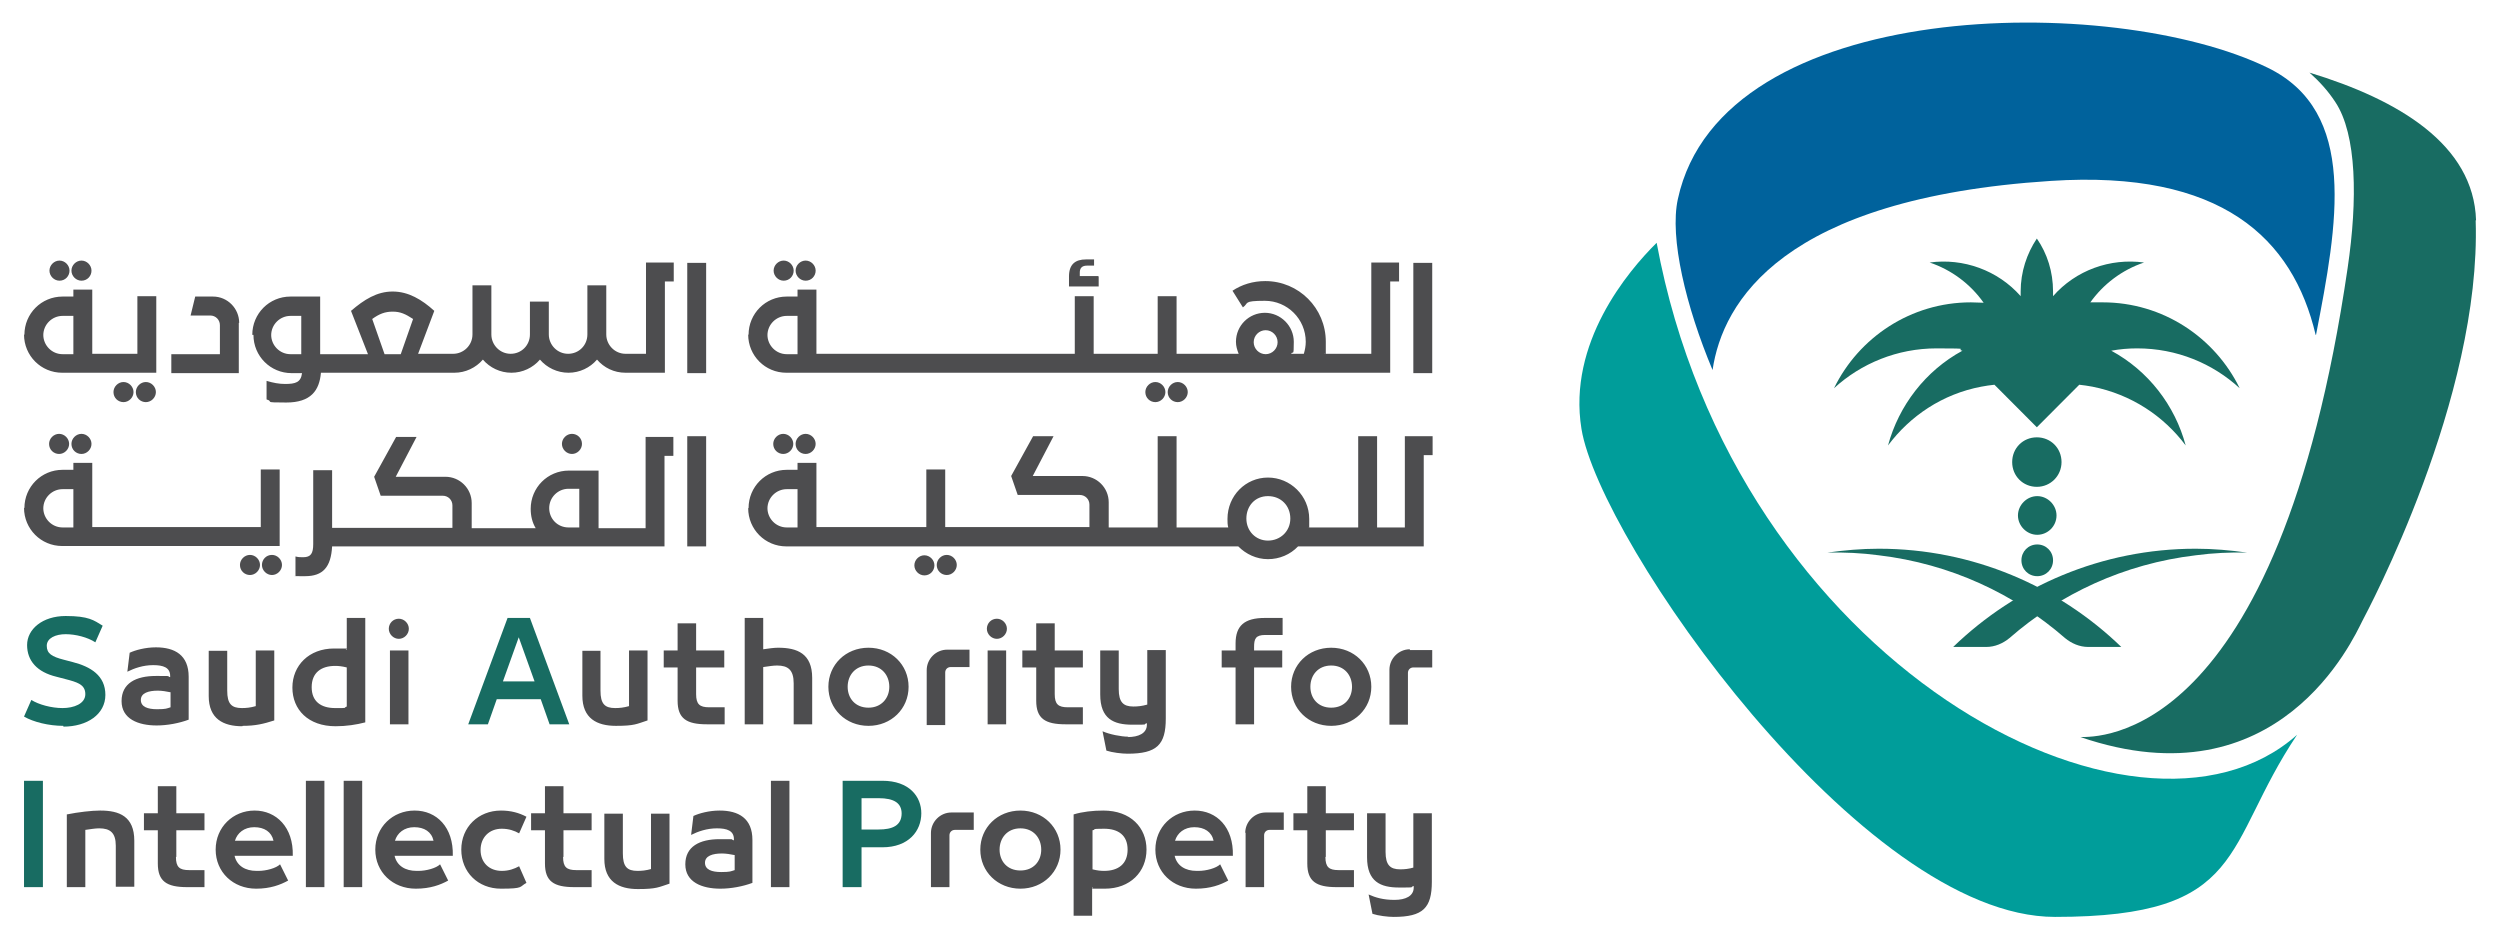
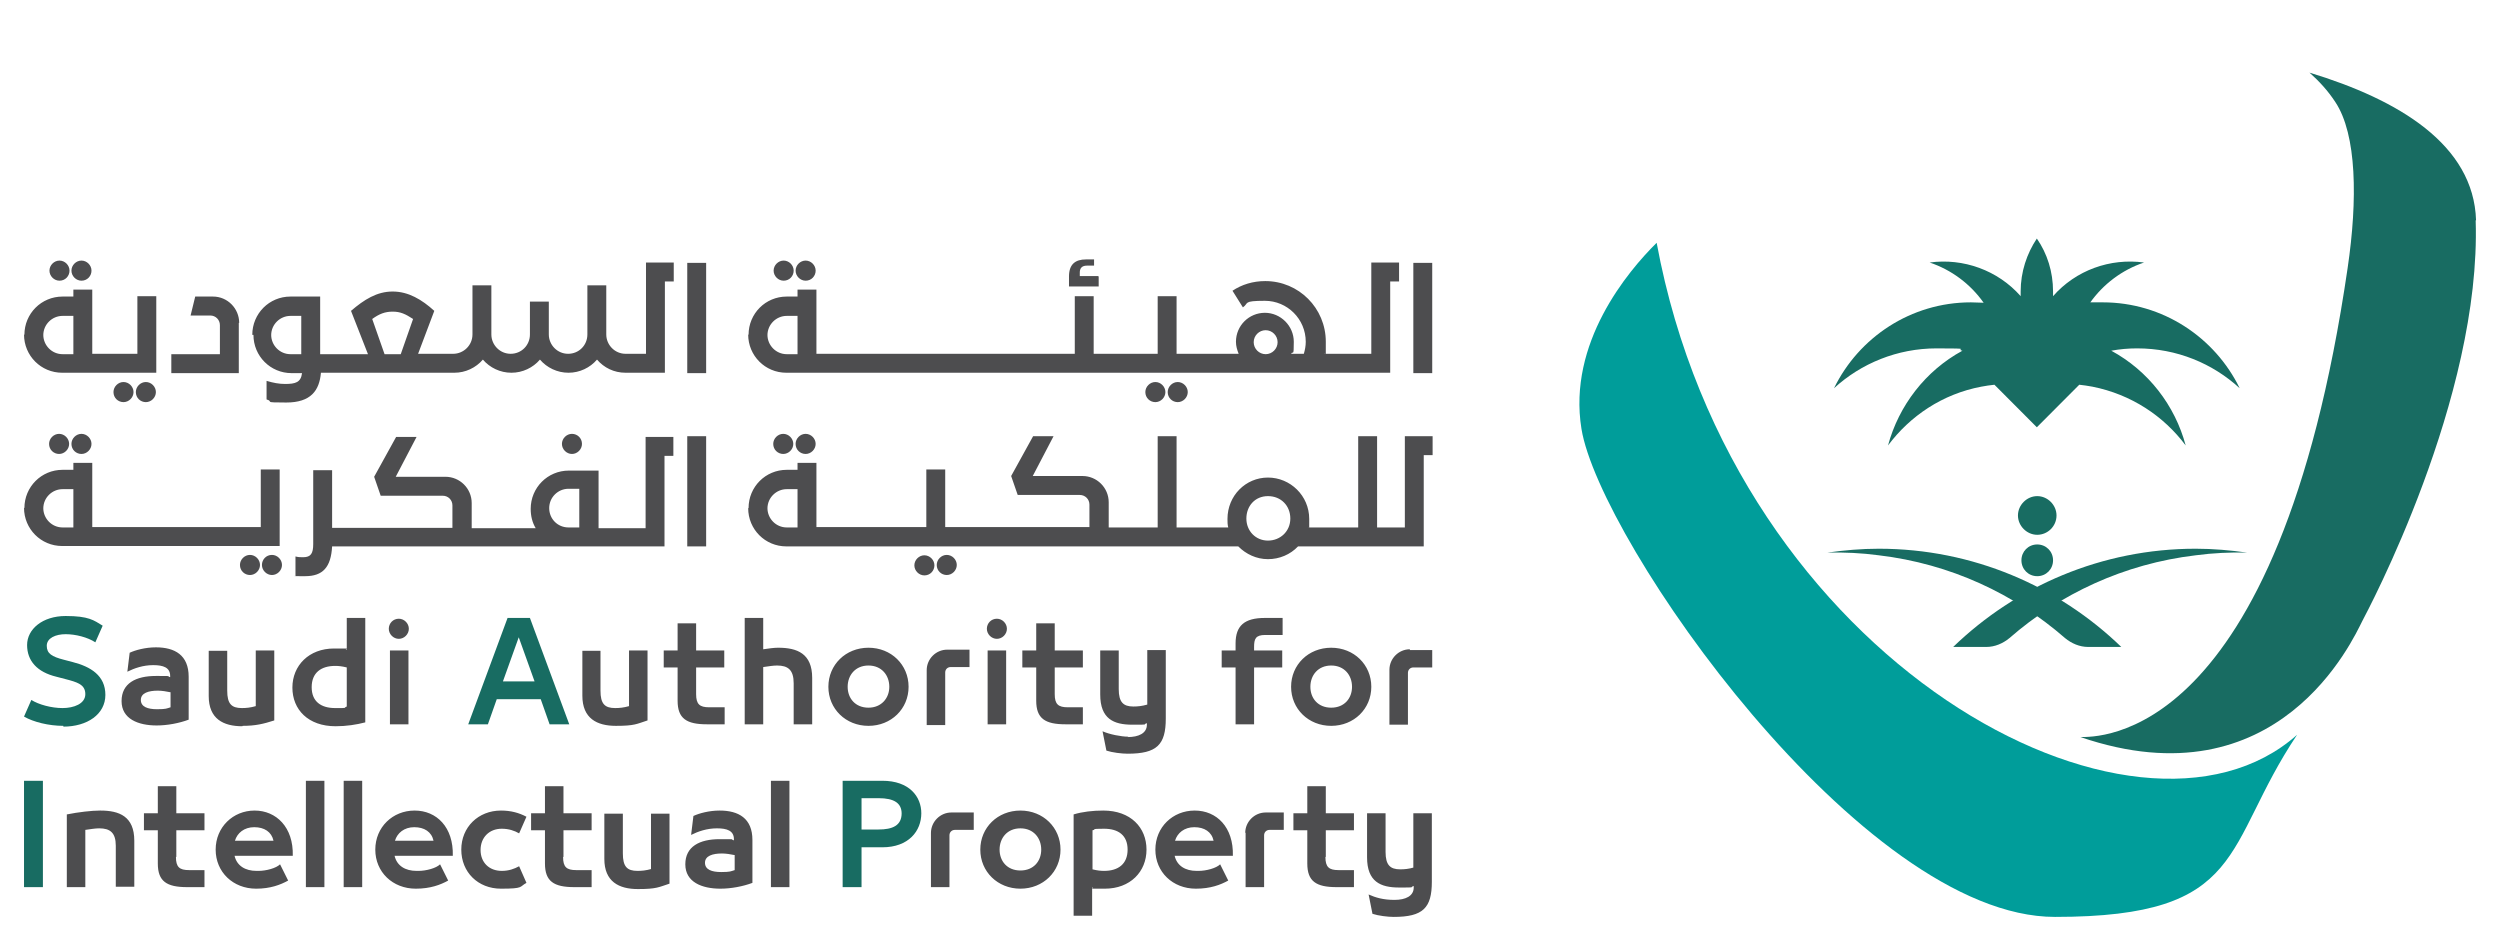
<svg xmlns="http://www.w3.org/2000/svg" width="330" height="123" xml:space="preserve" overflow="hidden">
  <defs>
    <clipPath id="clip0">
      <rect x="2157" y="805" width="324" height="118" />
    </clipPath>
    <clipPath id="clip1">
      <rect x="2157" y="805" width="324" height="118" />
    </clipPath>
    <clipPath id="clip2">
      <rect x="2157" y="805" width="324" height="118" />
    </clipPath>
  </defs>
  <g transform="translate(-2154 -802)">
    <g>
      <g clip-path="url(#clip0)">
        <g clip-path="url(#clip1)">
          <g clip-path="url(#clip2)">
-             <path d="M302.545 41.076C305.396 26.468 308.144 11.707 296.132 5.904 275.823-3.97 224.11-3.563 218.307 23.21 217.187 28.3 219.376 37.36 222.888 45.708 224.211 36.749 232.101 23.108 267.527 20.818 290.126 19.342 299.491 28.402 302.495 41.076" fill="#00629C" fill-rule="nonzero" fill-opacity="1" transform="matrix(1 0 0 1.003 2157.17 805)" />
            <path d="M323.669 26.009C323.363 16.033 313.438 10.129 301.68 6.566 302.953 7.686 304.123 8.958 305.09 10.434 307.941 14.71 308.043 23.312 306.719 32.27 297.506 95.182 273.482 93.96 271.446 94.011 297.608 102.918 307.432 81.133 308.653 78.741 309.315 77.469 324.381 49.423 323.618 26.009" fill="#186C62" fill-rule="nonzero" fill-opacity="1" transform="matrix(1 0 0 1.003 2157.17 805)" />
            <path d="M275.518 43.163C276.638 42.959 277.757 42.857 278.928 42.857 284.171 42.857 288.904 44.842 292.467 48.1 289.21 41.432 282.338 36.8 274.398 36.8 266.458 36.8 273.278 36.8 272.718 36.851 274.449 34.408 276.943 32.525 279.844 31.558 275.365 30.947 270.835 32.576 267.832 35.986L267.832 35.375C267.832 32.779 267.069 30.387 265.694 28.402 264.371 30.387 263.557 32.779 263.557 35.375 263.557 37.971 263.557 35.782 263.557 35.986 260.553 32.576 255.973 30.947 251.544 31.558 254.446 32.525 256.94 34.408 258.67 36.851 258.11 36.851 257.55 36.8 256.991 36.8 249.05 36.8 242.179 41.432 238.921 48.1 242.484 44.842 247.269 42.857 252.461 42.857 257.652 42.857 254.751 42.959 255.871 43.163 250.984 45.809 247.472 50.39 246.047 55.633 248.948 51.765 253.224 48.863 258.365 47.896 258.925 47.794 259.536 47.693 260.095 47.642L265.694 53.241 271.293 47.642C271.853 47.693 272.413 47.794 273.024 47.896 278.165 48.914 282.44 51.765 285.341 55.633 283.916 50.339 280.404 45.809 275.518 43.163" fill="#186C62" fill-rule="nonzero" fill-opacity="1" transform="matrix(1 0 0 1.003 2157.17 805)" />
            <path d="M268.29 64.846C268.29 66.271 267.12 67.391 265.745 67.391 264.371 67.391 263.2 66.22 263.2 64.846 263.2 63.471 264.371 62.301 265.745 62.301 267.12 62.301 268.29 63.471 268.29 64.846" fill="#186C62" fill-rule="nonzero" fill-opacity="1" transform="matrix(1 0 0 1.003 2157.17 805)" />
            <path d="M267.832 70.75C267.832 71.921 266.916 72.837 265.745 72.837 264.575 72.837 263.658 71.921 263.658 70.75 263.658 69.579 264.575 68.663 265.745 68.663 266.916 68.663 267.832 69.579 267.832 70.75" fill="#186C62" fill-rule="nonzero" fill-opacity="1" transform="matrix(1 0 0 1.003 2157.17 805)" />
-             <path d="M268.952 57.822C268.952 59.603 267.527 61.079 265.694 61.079 263.862 61.079 262.437 59.654 262.437 57.822 262.437 55.989 263.862 54.564 265.694 54.564 267.527 54.564 268.952 55.989 268.952 57.822" fill="#186C62" fill-rule="nonzero" fill-opacity="1" transform="matrix(1 0 0 1.003 2157.17 805)" />
            <path d="M286.665 69.223C274.245 69.223 262.946 74.16 254.649 82.151L259.027 82.151C260.146 82.151 261.215 81.693 262.081 80.981 268.748 75.178 277.198 71.208 286.665 70.088 288.955 69.783 291.195 69.681 293.434 69.732 291.246 69.427 288.955 69.223 286.665 69.223" fill="#186C62" fill-rule="nonzero" fill-opacity="1" transform="matrix(1 0 0 1.003 2157.17 805)" />
            <path d="M244.826 69.223C257.245 69.223 268.545 74.16 276.841 82.151L272.464 82.151C271.344 82.151 270.275 81.693 269.41 80.981 262.742 75.178 254.293 71.208 244.826 70.088 242.535 69.783 240.296 69.681 238.056 69.732 240.245 69.427 242.535 69.223 244.826 69.223" fill="#186C62" fill-rule="nonzero" fill-opacity="1" transform="matrix(1 0 0 1.003 2157.17 805)" />
            <path d="M215.508 28.962C211.69 32.728 203.75 42.145 205.582 53.444 207.975 68.154 242.535 117.679 268.087 117.679 293.638 117.679 290.177 108.365 300.051 93.706 278.979 112.437 225.789 84.391 215.508 28.962" fill="#009D9A" fill-rule="nonzero" fill-opacity="1" transform="matrix(1 0 0 1.003 2157.17 805)" />
            <path d="M32.626 41.076C32.626 42.45 33.746 43.621 35.171 43.621L36.597 43.621 36.597 38.582 35.171 38.582C33.797 38.582 32.626 39.702 32.626 41.127M45.962 38.989 47.591 43.621 49.729 43.621 51.357 38.989C50.339 38.327 49.678 38.022 48.66 38.022 47.642 38.022 46.878 38.327 45.962 38.989M30.132 41.076C30.132 38.276 32.372 36.037 35.171 36.037L39.091 36.037 39.091 43.621 45.402 43.621 43.163 37.92C44.893 36.444 46.573 35.375 48.66 35.375 50.747 35.375 52.528 36.444 54.157 37.92L52.019 43.57 56.651 43.57C58.025 43.57 59.196 42.45 59.196 41.025L59.196 34.561 61.69 34.561 61.69 41.025C61.69 42.399 62.81 43.57 64.235 43.57 65.66 43.57 66.78 42.45 66.78 41.025L66.78 36.698 69.274 36.698 69.274 41.025C69.274 42.399 70.394 43.57 71.819 43.57 73.244 43.57 74.364 42.45 74.364 41.025L74.364 34.561 76.858 34.561 76.858 41.025C76.858 42.399 77.978 43.57 79.403 43.57L82.101 43.57 82.101 31.558 85.765 31.558 85.765 34.052 84.595 34.052 84.595 46.064 79.403 46.064C77.876 46.064 76.552 45.402 75.636 44.333 74.72 45.402 73.346 46.064 71.87 46.064 70.394 46.064 69.019 45.402 68.103 44.333 67.187 45.402 65.813 46.064 64.337 46.064 62.861 46.064 61.486 45.402 60.57 44.333 59.654 45.402 58.28 46.064 56.804 46.064L39.193 46.064C38.989 48.405 37.869 49.983 34.611 49.983 31.354 49.983 33.084 49.881 32.016 49.576L32.016 47.133C32.881 47.387 33.644 47.54 34.459 47.54 35.833 47.54 36.546 47.336 36.698 46.115L35.324 46.115C32.525 46.115 30.285 43.875 30.285 41.076M28.402 39.498C28.402 37.615 26.875 36.037 24.941 36.037L22.599 36.037 21.988 38.531 24.584 38.531C25.297 38.531 25.857 39.091 25.857 39.803L25.857 43.621 19.444 43.621 19.444 46.115 28.351 46.115 28.351 39.498 28.402 39.498ZM7.584 33.95C8.347 33.95 8.907 33.339 8.907 32.626 8.907 31.914 8.297 31.303 7.584 31.303 6.871 31.303 6.261 31.914 6.261 32.626 6.261 33.339 6.871 33.95 7.584 33.95M4.683 33.95C5.446 33.95 6.006 33.339 6.006 32.626 6.006 31.914 5.395 31.303 4.683 31.303 3.97 31.303 3.359 31.914 3.359 32.626 3.359 33.339 3.97 33.95 4.683 33.95M150.967 48.609C150.967 49.372 151.578 49.932 152.291 49.932 153.003 49.932 153.614 49.321 153.614 48.609 153.614 47.896 153.003 47.285 152.291 47.285 151.578 47.285 150.967 47.896 150.967 48.609M148.015 48.609C148.015 49.372 148.626 49.932 149.339 49.932 150.051 49.932 150.662 49.321 150.662 48.609 150.662 47.896 150.051 47.285 149.339 47.285 148.626 47.285 148.015 47.896 148.015 48.609M14.761 48.609C14.761 49.372 15.372 49.932 16.084 49.932 16.797 49.932 17.408 49.321 17.408 48.609 17.408 47.896 16.797 47.285 16.084 47.285 15.372 47.285 14.761 47.896 14.761 48.609M11.809 48.609C11.809 49.372 12.419 49.932 13.132 49.932 13.845 49.932 14.455 49.321 14.455 48.609 14.455 47.896 13.845 47.285 13.132 47.285 12.419 47.285 11.809 47.896 11.809 48.609M103.173 33.95C103.936 33.95 104.496 33.339 104.496 32.626 104.496 31.914 103.885 31.303 103.173 31.303 102.46 31.303 101.849 31.914 101.849 32.626 101.849 33.339 102.46 33.95 103.173 33.95M100.272 33.95C101.035 33.95 101.595 33.339 101.595 32.626 101.595 31.914 100.984 31.303 100.272 31.303 99.559 31.303 98.948 31.914 98.948 32.626 98.948 33.339 99.559 33.95 100.272 33.95M185.884 31.608 183.39 31.608 183.39 46.115 185.884 46.115 185.884 31.608ZM98.134 41.076C98.134 42.45 99.254 43.621 100.679 43.621L102.104 43.621 102.104 38.582 100.679 38.582C99.305 38.582 98.134 39.702 98.134 41.127M162.318 42.043C162.318 42.908 163.03 43.621 163.896 43.621 164.761 43.621 165.474 42.908 165.474 42.043 165.474 41.178 164.761 40.465 163.896 40.465 163.03 40.465 162.318 41.178 162.318 42.043M95.64 41.076C95.64 38.276 97.879 36.037 100.679 36.037L102.104 36.037 102.104 35.12 104.598 35.12 104.598 43.57 138.701 43.57 138.701 35.986 141.195 35.986 141.195 43.57 149.644 43.57 149.644 35.986 152.138 35.986 152.138 43.57 160.333 43.57C160.129 43.061 159.976 42.552 159.976 41.992 159.976 39.854 161.707 38.175 163.794 38.175 165.881 38.175 167.611 39.905 167.611 41.992 167.611 44.079 167.51 43.112 167.255 43.57L168.935 43.57C169.087 43.061 169.189 42.552 169.189 41.992 169.189 38.989 166.746 36.597 163.794 36.597 160.842 36.597 161.707 36.902 160.893 37.462L159.518 35.273C160.74 34.459 162.216 34.001 163.845 34.001 168.273 34.001 171.836 37.564 171.836 41.992 171.836 46.42 171.836 43.061 171.683 43.57L177.842 43.57 177.842 31.558 181.507 31.558 181.507 34.052 180.336 34.052 180.336 46.064 100.628 46.064C97.828 46.064 95.589 43.824 95.589 41.025M141.805 33.339 139.362 33.339 139.362 32.881C139.362 32.321 139.617 31.965 140.329 31.965L141.246 31.965 141.246 31.15 140.177 31.15C138.802 31.15 137.937 31.761 137.937 33.39L137.937 34.713 141.856 34.713 141.856 33.39 141.805 33.39ZM90.041 31.608 87.547 31.608 87.547 46.115 90.041 46.115 90.041 31.608ZM2.545 41.076C2.545 42.45 3.665 43.621 5.09 43.621L6.515 43.621 6.515 38.582 5.09 38.582C3.716 38.582 2.545 39.702 2.545 41.127M0.051 41.076C0.051 38.276 2.29 36.037 5.09 36.037L6.515 36.037 6.515 35.12 9.009 35.12 9.009 43.57 14.964 43.57 14.964 35.986 17.459 35.986 17.459 46.064 5.039 46.064C2.24 46.064 0 43.824 0 41.025M73.295 61.334 71.87 61.334C70.496 61.334 69.325 62.453 69.325 63.879 69.325 65.304 70.445 66.424 71.87 66.424L73.295 66.424 73.295 61.385ZM84.493 68.918 40.669 68.918C40.516 71.666 39.447 72.837 37.106 72.837 34.764 72.837 36.139 72.837 35.833 72.684L35.833 70.241C36.189 70.343 36.495 70.343 36.851 70.343 37.869 70.343 38.175 69.834 38.175 68.612L38.175 58.891 40.669 58.891 40.669 66.475 56.549 66.475 56.549 63.522C56.549 62.81 55.989 62.25 55.277 62.25L47.082 62.25 46.217 59.756 49.118 54.513 51.816 54.513 49.067 59.756 55.633 59.756C57.516 59.756 59.094 61.283 59.094 63.217L59.094 66.525 67.543 66.525C67.085 65.762 66.882 64.897 66.882 63.98 66.882 61.181 69.121 58.941 71.921 58.941L75.84 58.941 75.84 66.525 82.05 66.525 82.05 54.513 85.714 54.513 85.714 57.007 84.544 57.007 84.544 69.019 84.544 68.918ZM2.545 63.879C2.545 65.253 3.665 66.424 5.09 66.424L6.515 66.424 6.515 61.385 5.09 61.385C3.716 61.385 2.545 62.504 2.545 63.929M0.051 63.879C0.051 61.079 2.29 58.84 5.09 58.84L6.515 58.84 6.515 57.923 9.009 57.923 9.009 66.373 31.252 66.373 31.252 58.789 33.746 58.789 33.746 68.867 5.039 68.867C2.24 68.867 0 66.627 0 63.828M6.261 55.429C6.261 56.193 6.871 56.753 7.584 56.753 8.297 56.753 8.907 56.142 8.907 55.429 8.907 54.717 8.297 54.106 7.584 54.106 6.871 54.106 6.261 54.717 6.261 55.429M3.308 55.429C3.308 56.193 3.919 56.753 4.632 56.753 5.344 56.753 5.955 56.142 5.955 55.429 5.955 54.717 5.344 54.106 4.632 54.106 3.919 54.106 3.308 54.717 3.308 55.429M101.849 55.429C101.849 56.193 102.46 56.753 103.173 56.753 103.885 56.753 104.496 56.142 104.496 55.429 104.496 54.717 103.885 54.106 103.173 54.106 102.46 54.106 101.849 54.717 101.849 55.429M98.897 55.429C98.897 56.193 99.508 56.753 100.221 56.753 100.933 56.753 101.544 56.142 101.544 55.429 101.544 54.717 100.933 54.106 100.221 54.106 99.508 54.106 98.897 54.717 98.897 55.429M120.479 71.361C120.479 72.124 121.089 72.684 121.802 72.684 122.515 72.684 123.125 72.073 123.125 71.361 123.125 70.648 122.515 70.037 121.802 70.037 121.089 70.037 120.479 70.648 120.479 71.361M118.85 72.735C119.613 72.735 120.173 72.124 120.173 71.412 120.173 70.699 119.562 70.088 118.85 70.088 118.137 70.088 117.526 70.699 117.526 71.412 117.526 72.124 118.137 72.735 118.85 72.735M73.651 55.429C73.651 54.666 73.04 54.106 72.328 54.106 71.615 54.106 71.004 54.717 71.004 55.429 71.004 56.142 71.615 56.753 72.328 56.753 73.04 56.753 73.651 56.142 73.651 55.429M32.728 70.037C31.965 70.037 31.405 70.648 31.405 71.361 31.405 72.073 32.016 72.684 32.728 72.684 33.441 72.684 34.052 72.073 34.052 71.361 34.052 70.648 33.441 70.037 32.728 70.037M28.504 71.361C28.504 72.124 29.114 72.684 29.827 72.684 30.54 72.684 31.15 72.073 31.15 71.361 31.15 70.648 30.54 70.037 29.827 70.037 29.114 70.037 28.504 70.648 28.504 71.361M98.134 63.879C98.134 65.253 99.254 66.424 100.679 66.424L102.104 66.424 102.104 61.385 100.679 61.385C99.305 61.385 98.134 62.504 98.134 63.929M161.351 65.253C161.351 66.882 162.572 68.154 164.201 68.154 165.83 68.154 167.153 66.933 167.153 65.253 167.153 63.573 165.932 62.301 164.201 62.301 162.471 62.301 161.351 63.624 161.351 65.253M95.64 63.879C95.64 61.079 97.879 58.84 100.679 58.84L102.104 58.84 102.104 57.923 104.598 57.923 104.598 66.373 119.104 66.373 119.104 58.789 121.598 58.789 121.598 66.373 140.635 66.373 140.635 63.42C140.635 62.708 140.075 62.148 139.362 62.148L131.167 62.148 130.302 59.654 133.203 54.411 135.901 54.411 133.153 59.654 139.719 59.654C141.602 59.654 143.18 61.181 143.18 63.115L143.18 66.424 149.644 66.424 149.644 54.411 152.138 54.411 152.138 66.424 158.958 66.424C158.857 66.067 158.857 65.66 158.857 65.304 158.857 62.25 161.249 59.858 164.201 59.858 167.153 59.858 169.647 62.25 169.647 65.304 169.647 68.358 169.647 66.067 169.546 66.424L176.112 66.424 176.112 54.411 178.606 54.411 178.606 66.424 182.27 66.424 182.27 54.411 185.935 54.411 185.935 56.905 184.764 56.905 184.764 68.918 168.171 68.918C167.153 69.987 165.728 70.597 164.201 70.597 162.674 70.597 161.3 69.936 160.282 68.918L100.628 68.918C97.828 68.918 95.589 66.678 95.589 63.879M90.041 54.411 87.547 54.411 87.547 68.918 90.041 68.918 90.041 54.411Z" fill="#4D4D4F" fill-rule="nonzero" fill-opacity="1" transform="matrix(1 0 0 1.003 2157.17 805)" />
            <path d="M115.847 104.089C115.847 102.715 114.88 102.053 112.793 102.053L110.553 102.053 110.553 106.176 112.793 106.176C114.625 106.176 115.847 105.667 115.847 104.038M118.443 104.038C118.443 106.38 116.763 108.517 113.302 108.517L110.553 108.517 110.553 113.76 108.059 113.76 108.059 99.763 113.302 99.763C116.865 99.763 118.443 101.849 118.443 104.038M0 113.76 2.494 113.76 2.494 99.763 0 99.763 0 113.76ZM65.304 80.879 63.217 86.681 67.391 86.681 65.304 80.879ZM63.777 78.334 66.78 78.334 71.972 92.331 69.376 92.331 68.205 89.023 62.403 89.023 61.232 92.331 58.636 92.331 63.828 78.334 63.777 78.334ZM5.192 92.535C3.258 92.535 1.222 92.026 0 91.313L0.967 89.125C1.934 89.736 3.614 90.194 5.09 90.194 6.566 90.194 8.093 89.634 8.093 88.361 8.093 87.089 7.024 86.783 5.446 86.376L4.276 86.071C1.731 85.46 0.407 83.984 0.407 81.897 0.407 79.81 2.443 78.079 5.497 78.079 8.551 78.079 9.213 78.639 10.383 79.352L9.416 81.541C8.398 80.879 6.821 80.472 5.497 80.472 4.174 80.472 3.003 80.981 3.003 81.999 3.003 83.017 3.665 83.424 5.243 83.831L6.413 84.136C8.806 84.747 10.74 85.918 10.74 88.463 10.74 91.008 8.347 92.637 5.192 92.637" fill="#186C62" fill-rule="nonzero" fill-opacity="1" transform="matrix(1 0 0 1.003 2157.17 805)" />
            <path d="M128.419 78.436C127.655 78.436 127.096 79.047 127.096 79.759 127.096 80.472 127.706 81.083 128.419 81.083 129.132 81.083 129.742 80.472 129.742 79.759 129.742 79.047 129.132 78.436 128.419 78.436M49.474 78.436C48.711 78.436 48.151 79.047 48.151 79.759 48.151 80.472 48.761 81.083 49.474 81.083 50.187 81.083 50.797 80.472 50.797 79.759 50.797 79.047 50.187 78.436 49.474 78.436M119.715 106.583 119.715 113.76 122.158 113.76 122.158 106.939C122.158 106.532 122.464 106.227 122.871 106.227L125.365 106.227 125.365 103.936 122.413 103.936C120.937 103.936 119.715 105.158 119.715 106.634M161.249 106.583 161.249 113.76 163.692 113.76 163.692 106.939C163.692 106.532 163.998 106.227 164.405 106.227L166.288 106.227 166.288 103.936 163.896 103.936C162.42 103.936 161.198 105.158 161.198 106.634M182.932 82.457C181.456 82.457 180.234 83.678 180.234 85.154L180.234 92.382 182.678 92.382 182.678 85.562C182.678 85.154 182.983 84.849 183.39 84.849L185.884 84.849 185.884 82.559 182.932 82.559 182.932 82.457ZM121.598 85.511C121.598 85.104 121.904 84.798 122.311 84.798L124.805 84.798 124.805 82.508 121.853 82.508C120.377 82.508 119.155 83.729 119.155 85.205L119.155 92.433 121.598 92.433 121.598 85.511ZM183.492 111.164C182.779 111.368 182.219 111.419 181.66 111.419 180.336 111.419 179.725 110.859 179.725 109.128L179.725 104.038 177.282 104.038 177.282 109.841C177.282 113.047 179.064 113.811 181.507 113.811 183.95 113.811 182.779 113.811 183.441 113.607L183.441 113.811C183.441 114.931 182.372 115.44 180.896 115.44 179.42 115.44 178.402 115.134 177.486 114.727L177.995 117.272C178.758 117.526 180.031 117.679 180.794 117.679 184.663 117.679 185.833 116.508 185.833 113.047L185.833 104.038 183.39 104.038 183.39 111.215 183.492 111.215ZM171.836 109.79 171.836 106.278 175.552 106.278 175.552 104.038 171.836 104.038 171.836 100.475 169.393 100.475 169.393 104.038 167.56 104.038 167.56 106.278 169.393 106.278 169.393 110.655C169.393 112.996 170.564 113.76 173.261 113.76L175.552 113.76 175.552 111.52 173.516 111.52C172.243 111.52 171.785 111.113 171.785 109.79M157.024 107.652C156.77 106.481 155.803 105.871 154.479 105.871 153.156 105.871 152.24 106.634 151.934 107.652L157.024 107.652ZM159.569 109.637 151.883 109.637C152.189 110.96 153.309 111.622 154.785 111.622L155.039 111.622C156.057 111.622 157.381 111.266 157.89 110.757L158.958 112.895C157.941 113.455 156.617 113.964 154.683 113.964 151.629 113.964 149.339 111.775 149.339 108.823 149.339 105.871 151.629 103.682 154.53 103.682 157.432 103.682 159.671 105.871 159.569 109.637M145.674 108.823C145.674 106.939 144.452 106.074 142.569 106.074 140.686 106.074 141.602 106.176 141.042 106.278L141.042 111.419C141.653 111.571 142.111 111.622 142.569 111.622 144.452 111.622 145.674 110.706 145.674 108.823M148.168 108.823C148.168 111.724 146.03 113.964 142.671 113.964 139.311 113.964 141.653 113.964 140.991 113.811L140.991 117.526 138.548 117.526 138.548 104.191C139.719 103.835 141.093 103.682 142.467 103.682 146.081 103.682 148.168 105.921 148.168 108.823M134.272 108.823C134.272 107.296 133.254 106.023 131.524 106.023 129.793 106.023 128.775 107.296 128.775 108.823 128.775 110.35 129.793 111.571 131.524 111.571 133.254 111.571 134.272 110.35 134.272 108.823M136.817 108.823C136.817 111.724 134.527 113.964 131.524 113.964 128.521 113.964 126.23 111.724 126.23 108.823 126.23 105.921 128.521 103.682 131.524 103.682 134.527 103.682 136.817 105.921 136.817 108.823M98.592 113.76 101.035 113.76 101.035 99.763 98.592 99.763 98.592 113.76ZM93.757 109.535C93.298 109.433 92.637 109.332 92.128 109.332 90.906 109.332 89.888 109.637 89.888 110.553 89.888 111.469 90.804 111.775 92.026 111.775 93.248 111.775 93.298 111.673 93.807 111.52L93.807 109.535 93.757 109.535ZM96.149 107.55 96.149 113.2C94.927 113.658 93.349 113.964 91.924 113.964 89.481 113.964 87.292 113.098 87.292 110.757 87.292 108.416 89.176 107.448 91.822 107.448 94.469 107.448 92.993 107.448 93.706 107.601L93.706 107.448C93.706 106.329 92.789 106.023 91.466 106.023 90.143 106.023 88.972 106.43 88.056 106.889L88.361 104.394C89.125 104.038 90.448 103.682 91.822 103.682 94.316 103.682 96.149 104.7 96.149 107.55M82.813 111.368C82.101 111.571 81.541 111.622 80.981 111.622 79.606 111.622 79.047 111.062 79.047 109.332L79.047 104.089 76.603 104.089 76.603 110.044C76.603 113.047 78.538 114.014 81.032 114.014 83.526 114.014 83.78 113.76 85.205 113.302L85.205 104.089 82.762 104.089 82.762 111.419ZM71.208 109.79 71.208 106.278 74.924 106.278 74.924 104.038 71.208 104.038 71.208 100.475 68.765 100.475 68.765 104.038 66.933 104.038 66.933 106.278 68.765 106.278 68.765 110.655C68.765 112.996 69.936 113.76 72.633 113.76L74.924 113.76 74.924 111.52 72.888 111.52C71.615 111.52 71.157 111.113 71.157 109.79M63.064 106.074C63.98 106.074 64.744 106.329 65.355 106.685L66.322 104.496C65.355 103.987 64.286 103.682 62.962 103.682 59.959 103.682 57.72 105.871 57.72 108.823 57.72 111.775 59.908 113.964 62.962 113.964 66.016 113.964 65.355 113.709 66.322 113.2L65.355 111.011C64.693 111.368 63.98 111.622 63.064 111.622 61.385 111.622 60.265 110.502 60.265 108.874 60.265 107.245 61.385 106.074 63.064 106.074M54.055 107.652C53.801 106.481 52.834 105.871 51.51 105.871 50.187 105.871 49.27 106.634 48.965 107.652L54.055 107.652ZM56.6 109.637 48.914 109.637C49.22 110.96 50.339 111.622 51.816 111.622L52.07 111.622C53.088 111.622 54.411 111.266 54.92 110.757L55.989 112.895C54.971 113.455 53.648 113.964 51.714 113.964 48.66 113.964 46.369 111.775 46.369 108.823 46.369 105.871 48.66 103.682 51.561 103.682 54.462 103.682 56.702 105.871 56.6 109.637M42.196 113.76 44.639 113.76 44.639 99.763 42.196 99.763 42.196 113.76ZM37.207 113.76 39.651 113.76 39.651 99.763 37.207 99.763 37.207 113.76ZM32.932 107.652C32.677 106.481 31.71 105.871 30.387 105.871 29.064 105.871 28.147 106.634 27.842 107.652L32.932 107.652ZM35.477 109.637 27.791 109.637C28.096 110.96 29.216 111.622 30.692 111.622L30.947 111.622C31.965 111.622 33.288 111.266 33.797 110.757L34.866 112.895C33.848 113.455 32.525 113.964 30.641 113.964 27.587 113.964 25.297 111.775 25.297 108.823 25.297 105.871 27.587 103.682 30.438 103.682 33.288 103.682 35.579 105.871 35.477 109.637M20.105 109.79 20.105 106.278 23.821 106.278 23.821 104.038 20.105 104.038 20.105 100.475 17.662 100.475 17.662 104.038 15.83 104.038 15.83 106.278 17.662 106.278 17.662 110.655C17.662 112.996 18.833 113.76 21.53 113.76L23.821 113.76 23.821 111.52 21.785 111.52C20.512 111.52 20.054 111.113 20.054 109.79M10.027 103.682C8.958 103.682 7.177 103.885 5.65 104.191L5.65 113.76 8.093 113.76 8.093 106.227C8.806 106.125 9.416 106.023 9.925 106.023 11.351 106.023 12.114 106.583 12.114 108.314L12.114 113.709 14.557 113.709 14.557 107.652C14.557 104.445 12.572 103.682 10.078 103.682M175.297 87.394C175.297 85.867 174.279 84.595 172.549 84.595 170.818 84.595 169.8 85.867 169.8 87.394 169.8 88.921 170.818 90.143 172.549 90.143 174.279 90.143 175.297 88.921 175.297 87.394M177.842 87.394C177.842 90.295 175.552 92.535 172.549 92.535 169.546 92.535 167.255 90.295 167.255 87.394 167.255 84.493 169.546 82.253 172.549 82.253 175.552 82.253 177.842 84.493 177.842 87.394M162.369 92.331 162.369 84.849 166.084 84.849 166.084 82.61 162.369 82.61 162.369 82.151C162.369 81.083 162.572 80.574 163.845 80.574L166.135 80.574 166.135 78.334 163.794 78.334C161.096 78.334 159.926 79.352 159.926 81.693L159.926 82.61 158.093 82.61 158.093 84.849 159.926 84.849 159.926 92.331 162.369 92.331ZM145.776 93.96C144.809 93.96 143.282 93.655 142.365 93.248L142.874 95.793C143.638 96.047 144.91 96.2 145.674 96.2 149.542 96.2 150.713 95.029 150.713 91.568L150.713 82.559 148.27 82.559 148.27 89.736C147.557 89.939 146.997 89.99 146.437 89.99 145.114 89.99 144.503 89.43 144.503 87.7L144.503 82.61 142.06 82.61 142.06 88.412C142.06 91.619 143.841 92.382 146.285 92.382 148.728 92.382 147.557 92.382 148.219 92.179L148.219 92.382C148.219 93.502 147.15 94.011 145.674 94.011M139.82 90.092 137.784 90.092C136.512 90.092 136.054 89.685 136.054 88.361L136.054 84.849 139.769 84.849 139.769 82.61 136.054 82.61 136.054 79.047 133.611 79.047 133.611 82.61 131.778 82.61 131.778 84.849 133.611 84.849 133.611 89.227C133.611 91.568 134.781 92.331 137.479 92.331L139.769 92.331 139.769 90.092ZM127.197 92.331 129.641 92.331 129.641 82.61 127.197 82.61 127.197 92.331ZM111.469 90.143C113.149 90.143 114.218 88.921 114.218 87.394 114.218 85.867 113.2 84.595 111.469 84.595 109.739 84.595 108.721 85.867 108.721 87.394 108.721 88.921 109.739 90.143 111.469 90.143M111.469 92.535C108.466 92.535 106.176 90.295 106.176 87.394 106.176 84.493 108.466 82.253 111.469 82.253 114.473 82.253 116.763 84.493 116.763 87.394 116.763 90.295 114.473 92.535 111.469 92.535M99.508 82.253C98.999 82.253 98.287 82.355 97.574 82.457L97.574 78.334 95.131 78.334 95.131 92.331 97.574 92.331 97.574 84.798C98.287 84.696 98.897 84.595 99.406 84.595 100.832 84.595 101.595 85.154 101.595 86.936L101.595 92.331 104.038 92.331 104.038 86.223C104.038 83.017 102.053 82.253 99.559 82.253M92.484 92.331 92.484 90.092 90.448 90.092C89.176 90.092 88.718 89.685 88.718 88.361L88.718 84.849 92.433 84.849 92.433 82.61 88.718 82.61 88.718 79.047 86.274 79.047 86.274 82.61 84.442 82.61 84.442 84.849 86.274 84.849 86.274 89.227C86.274 91.568 87.445 92.331 90.143 92.331L92.484 92.331ZM73.702 82.61 73.702 88.565C73.702 91.568 75.636 92.535 78.13 92.535 80.624 92.535 80.879 92.28 82.304 91.822L82.304 82.61 79.861 82.61 79.861 89.939C79.148 90.143 78.588 90.194 78.029 90.194 76.654 90.194 76.094 89.634 76.094 87.903L76.094 82.66 73.702 82.66ZM48.303 92.331 50.747 92.331 50.747 82.61 48.303 82.61 48.303 92.331ZM42.603 84.849C41.992 84.696 41.534 84.645 41.076 84.645 39.193 84.645 37.971 85.562 37.971 87.445 37.971 89.328 39.193 90.194 41.076 90.194 42.959 90.194 42.043 90.194 42.603 89.99L42.603 84.849ZM42.603 78.334 45.046 78.334 45.046 92.077C43.875 92.382 42.552 92.586 41.127 92.586 37.513 92.586 35.426 90.397 35.426 87.496 35.426 84.595 37.615 82.355 40.923 82.355 44.231 82.355 41.941 82.355 42.603 82.508L42.603 78.334ZM28.86 92.535C30.54 92.535 31.608 92.28 33.034 91.822L33.034 82.61 30.59 82.61 30.59 89.939C29.878 90.143 29.318 90.194 28.758 90.194 27.384 90.194 26.824 89.634 26.824 87.903L26.824 82.66 24.381 82.66 24.381 88.616C24.381 91.619 26.315 92.586 28.809 92.586M19.291 88.107C18.833 88.005 18.171 87.903 17.662 87.903 16.441 87.903 15.422 88.209 15.422 89.125 15.422 90.041 16.339 90.346 17.56 90.346 18.782 90.346 18.833 90.245 19.342 90.092L19.342 88.107 19.291 88.107ZM19.291 86.122 19.291 85.969C19.291 84.849 18.375 84.544 17.051 84.544 15.728 84.544 14.557 84.951 13.641 85.409L13.946 82.915C14.71 82.559 16.033 82.202 17.408 82.202 19.902 82.202 21.734 83.22 21.734 86.071L21.734 91.721C20.512 92.179 18.934 92.484 17.509 92.484 15.066 92.484 12.877 91.619 12.877 89.277 12.877 86.936 14.761 85.969 17.408 85.969 20.054 85.969 18.578 85.969 19.291 86.122" fill="#4D4D4F" fill-rule="nonzero" fill-opacity="1" transform="matrix(1 0 0 1.003 2157.17 805)" />
          </g>
        </g>
      </g>
    </g>
  </g>
</svg>